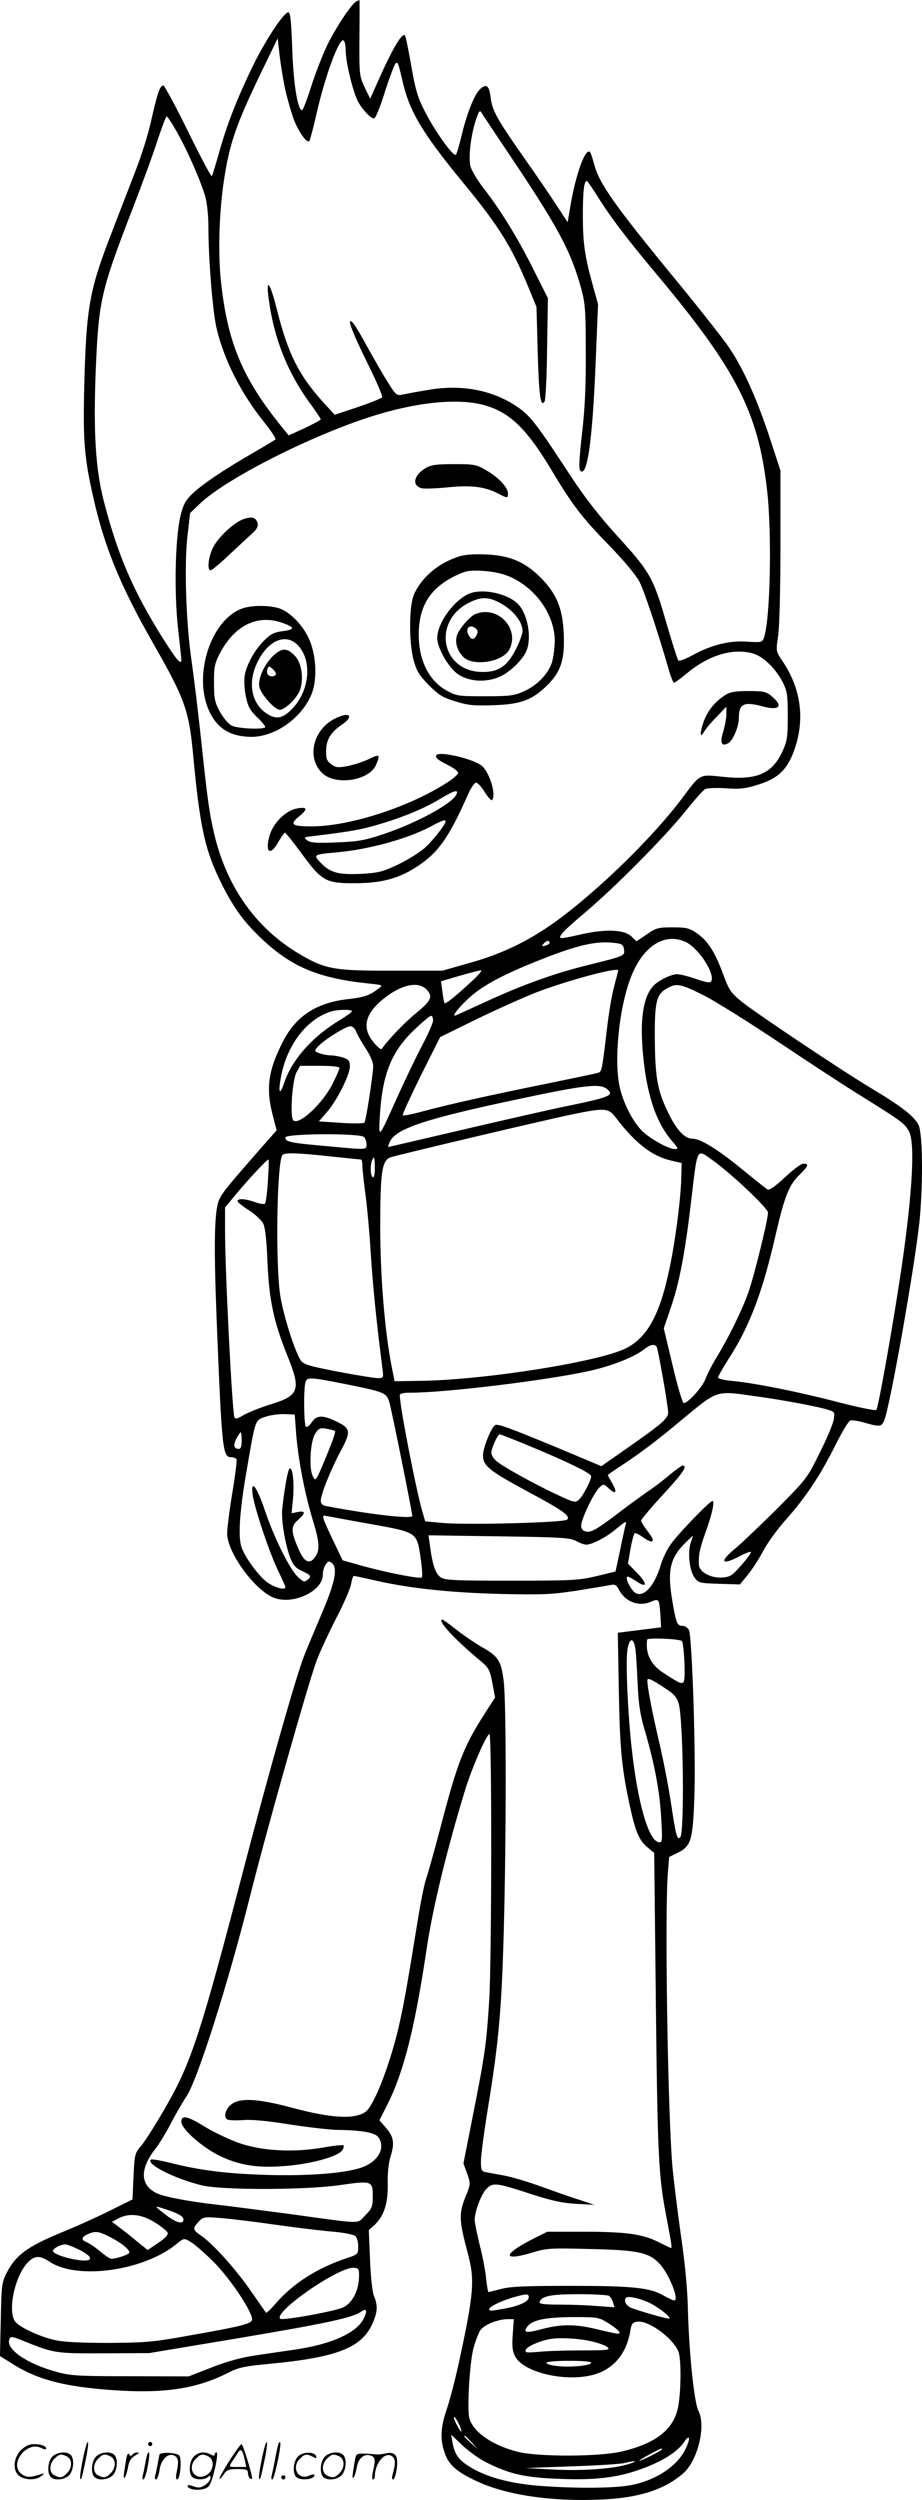
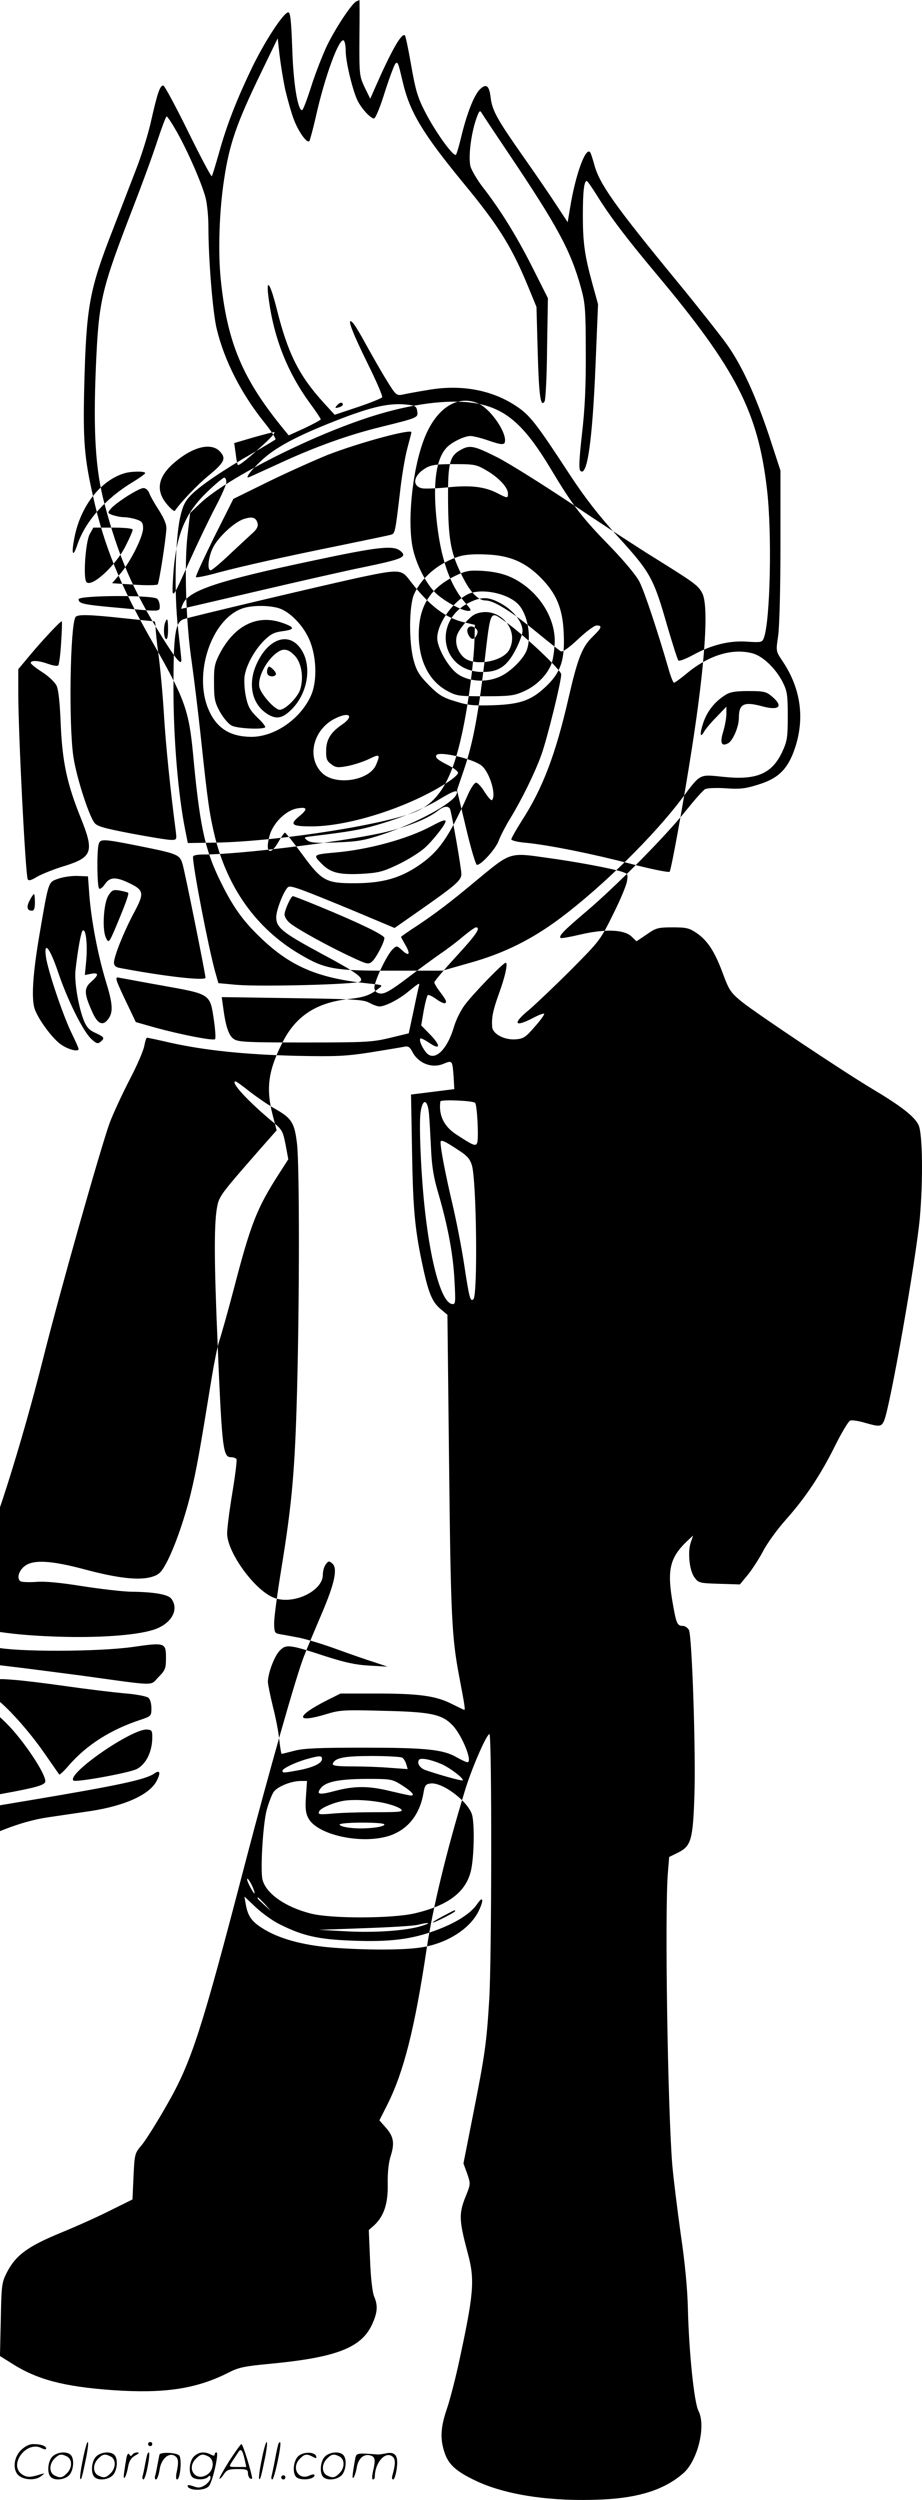
<svg xmlns="http://www.w3.org/2000/svg" version="1.0" viewBox="0 0 443.222 1200.778" preserveAspectRatio="xMidYMid meet">
  <g transform="translate(-0.812,1200.921) scale(0.1,-0.1)" fill="#000000" stroke="none">
-     <path d="M1722 12003 c-21 -8 -99 -125 -142 -213 -22 -47 -57 -136 -76 -197 -20 -62 -39 -113 -44 -113 -21 0 -42 131 -47 296 -5 135 -9 174 -19 174 -22 0 -112 -137 -174 -265 -74 -154 -122 -276 -159 -410 -17 -59 -32 -110 -35 -112 -3 -3 -54 93 -113 213 -59 120 -113 220 -119 222 -16 4 -29 -35 -58 -163 -13 -61 -46 -169 -74 -240 -28 -72 -77 -200 -110 -285 -115 -294 -129 -370 -139 -760 -6 -257 0 -338 43 -527 53 -238 130 -427 288 -703 152 -266 172 -322 192 -530 31 -338 56 -455 123 -596 64 -134 113 -204 202 -289 146 -140 278 -195 522 -220 67 -7 67 -7 45 -24 -43 -33 -68 -42 -150 -51 -151 -18 -249 -82 -312 -208 -69 -136 -80 -221 -47 -349 l19 -73 -77 -87 c-148 -169 -181 -208 -198 -243 -24 -50 -28 -196 -14 -565 26 -645 29 -675 71 -675 10 0 21 -4 25 -9 3 -5 -6 -78 -20 -162 -14 -84 -25 -172 -25 -195 0 -91 133 -274 225 -309 92 -36 235 32 235 110 0 17 6 40 14 50 12 17 16 18 31 5 28 -23 12 -96 -51 -243 -31 -73 -70 -165 -85 -204 -39 -100 -168 -555 -284 -999 -208 -798 -256 -948 -373 -1152 -48 -85 -103 -172 -122 -195 -34 -40 -35 -43 -40 -151 l-5 -111 -105 -52 c-57 -29 -166 -78 -242 -109 -157 -65 -213 -106 -256 -188 -25 -49 -27 -59 -30 -227 l-4 -176 51 -32 c125 -81 254 -115 492 -132 247 -17 400 6 553 83 52 27 79 32 206 44 313 30 434 76 486 187 27 59 30 91 10 138 -8 20 -16 92 -19 175 l-6 142 26 23 c47 44 67 104 65 199 -1 54 4 103 15 136 19 61 13 93 -26 136 l-29 33 39 77 c78 156 131 364 188 746 29 195 95 468 183 757 32 107 105 275 119 275 12 0 11 -1080 -1 -1275 -13 -211 -21 -266 -77 -549 l-47 -238 18 -49 c17 -50 17 -50 -10 -116 -30 -77 -29 -110 12 -263 36 -133 31 -193 -45 -543 -17 -76 -42 -172 -56 -212 -29 -85 -32 -142 -9 -208 19 -56 56 -89 149 -133 144 -69 366 -102 610 -90 176 8 299 48 388 126 69 60 110 227 73 299 -21 39 -46 284 -51 491 -2 92 -14 222 -34 355 -16 116 -35 266 -41 335 -22 271 -37 1222 -21 1407 l6 73 45 22 c60 31 69 62 76 263 8 204 -11 777 -26 805 -6 11 -19 20 -30 20 -26 0 -31 11 -48 109 -28 159 -14 218 67 296 l31 29 -11 -33 c-16 -46 -7 -136 18 -169 19 -26 25 -27 119 -30 l99 -3 37 45 c20 24 53 75 73 112 19 38 69 107 111 154 96 108 167 215 238 358 31 62 63 115 71 118 8 3 38 -1 69 -10 72 -21 81 -20 94 9 28 61 154 777 172 975 16 183 13 405 -6 445 -19 41 -83 91 -224 175 -142 85 -551 358 -625 417 -54 44 -62 56 -91 134 -39 106 -73 159 -126 196 -37 25 -50 28 -117 28 -70 0 -80 -3 -124 -34 l-49 -33 -24 23 c-36 34 -126 37 -244 10 -51 -12 -94 -20 -97 -17 -10 10 16 36 122 126 141 119 384 364 480 485 42 52 83 99 93 104 10 5 54 7 99 4 66 -5 94 -2 154 17 100 30 146 76 180 180 47 145 25 288 -64 418 -29 44 -29 44 -18 118 6 44 11 223 11 434 l0 359 -55 168 c-65 194 -131 338 -204 440 -28 39 -134 174 -236 298 -305 371 -377 473 -401 567 -8 28 -16 54 -20 57 -22 22 -70 -112 -95 -266 l-12 -71 -50 76 c-27 42 -100 149 -162 237 -127 181 -150 222 -158 284 -7 60 -21 70 -51 42 -28 -26 -65 -120 -91 -231 -10 -41 -21 -79 -25 -84 -12 -12 -102 114 -150 209 -34 66 -45 104 -65 219 -13 76 -27 141 -30 145 -16 15 -66 -74 -145 -254 l-22 -50 -27 55 c-25 54 -26 60 -25 238 1 100 1 182 0 181 0 0 -7 -3 -14 -6z m-343 -423 c11 -47 29 -111 41 -143 22 -59 63 -117 75 -106 3 4 18 58 32 120 42 189 111 377 133 364 6 -4 10 -27 10 -51 0 -52 34 -192 57 -238 19 -39 63 -86 79 -86 7 0 30 55 53 130 23 71 46 132 51 135 11 7 12 5 34 -89 34 -145 95 -247 295 -490 170 -206 232 -307 314 -508 l34 -83 6 -218 c6 -212 14 -266 33 -236 5 8 11 123 12 255 l4 241 -76 151 c-78 154 -157 280 -240 386 -25 33 -50 76 -56 95 -11 43 1 148 25 222 16 47 20 51 29 35 6 -10 61 -93 123 -185 241 -358 305 -475 355 -658 19 -69 22 -105 22 -303 1 -161 -4 -273 -18 -393 -14 -124 -16 -171 -8 -179 33 -33 58 146 73 509 l12 291 -26 94 c-38 138 -47 199 -47 332 0 118 6 166 19 166 3 0 25 -32 49 -70 62 -100 142 -206 289 -381 380 -454 485 -659 528 -1029 25 -211 16 -633 -15 -715 -8 -21 -13 -22 -77 -18 -86 7 -174 -15 -262 -63 -35 -19 -67 -32 -72 -27 -4 4 -28 80 -54 168 -65 228 -81 256 -235 425 -93 102 -161 190 -230 295 -165 252 -194 290 -261 334 -117 78 -266 105 -424 77 -49 -8 -104 -18 -121 -22 -30 -6 -33 -3 -77 68 -25 40 -68 116 -97 168 -28 52 -58 102 -67 110 -30 29 -5 -40 73 -198 41 -83 73 -156 69 -161 -3 -5 -55 -26 -117 -47 l-111 -37 -54 59 c-119 131 -171 236 -224 447 -34 136 -55 158 -38 42 25 -182 89 -343 193 -487 31 -42 56 -79 56 -83 0 -3 -35 -22 -77 -42 l-77 -35 -23 28 c-200 244 -273 418 -304 724 -13 131 -7 325 16 475 26 174 60 271 178 515 l80 165 9 -80 c5 -43 17 -118 27 -165z m-522 -202 c54 -95 120 -247 139 -317 8 -30 14 -94 14 -141 0 -158 21 -414 40 -491 37 -153 118 -311 229 -449 33 -41 57 -78 53 -82 -4 -3 -52 -32 -107 -64 -143 -82 -254 -157 -298 -202 -30 -30 -40 -52 -53 -108 -24 -110 -29 -365 -10 -533 9 -79 16 -147 16 -152 0 -28 -27 5 -95 114 -137 220 -208 384 -275 638 -43 160 -54 345 -41 655 14 322 25 368 177 762 42 108 95 252 117 320 22 67 43 122 46 122 4 0 26 -33 48 -72z m1455 -1309 c135 -29 221 -107 345 -314 103 -172 148 -231 279 -365 72 -74 131 -145 146 -175 24 -46 88 -240 138 -412 11 -40 24 -73 28 -73 4 0 32 20 62 45 106 88 220 122 316 96 49 -13 111 -72 145 -139 21 -42 24 -60 24 -162 0 -103 -3 -121 -26 -171 -50 -107 -124 -138 -284 -121 -117 12 -108 17 -198 -103 -134 -179 -382 -423 -583 -574 -139 -104 -273 -171 -439 -217 l-130 -37 -240 0 c-281 -1 -325 7 -449 81 -204 121 -343 314 -405 563 -26 108 -35 171 -66 464 -14 132 -35 303 -46 380 -27 181 -36 468 -19 606 l12 104 47 45 c131 125 566 343 861 430 189 56 363 74 482 49z m994 -2585 c52 -25 124 -125 124 -174 0 -25 -12 -25 -85 0 -32 11 -69 20 -82 20 -29 0 -92 -31 -115 -57 -49 -54 -65 -165 -48 -337 19 -192 64 -323 142 -411 26 -30 28 -35 11 -35 -31 0 -117 48 -157 86 -43 42 -88 127 -107 204 -31 125 -7 381 51 533 57 151 163 220 266 171z m-656 -3 c0 -5 -9 -11 -21 -14 -16 -4 -18 -3 -8 9 13 16 29 19 29 5z m358 -33 c4 -30 4 -30 -173 -74 -153 -37 -315 -95 -480 -171 -77 -35 -146 -67 -154 -70 -26 -12 7 33 63 84 66 60 165 113 351 186 176 69 262 88 350 77 34 -4 40 -9 43 -32z m-733 -153 c-77 -71 -124 -109 -130 -104 -2 3 -7 27 -10 55 l-7 50 88 26 c49 14 96 26 104 27 8 0 -12 -24 -45 -54z m705 53 c0 -2 -9 -37 -20 -78 -11 -41 -27 -136 -35 -210 -23 -195 -24 -198 -43 -204 -9 -3 -116 -25 -237 -50 -281 -57 -474 -100 -598 -133 -53 -15 -100 -24 -103 -21 -3 3 37 89 87 191 l93 185 175 86 c97 47 223 103 280 126 156 60 402 126 401 108z m-921 -92 c32 -34 22 -53 -54 -116 -51 -41 -135 -129 -162 -169 -5 -8 -45 34 -59 61 -30 57 -11 113 57 171 89 76 176 97 218 53z m1333 -28 c57 -29 218 -130 359 -224 140 -94 322 -213 405 -264 188 -117 202 -128 222 -165 32 -61 14 -336 -49 -740 -42 -270 -100 -589 -108 -598 -5 -4 -86 12 -182 37 -195 51 -398 91 -506 102 -40 3 -73 11 -73 17 0 5 23 46 51 90 101 156 163 321 225 592 43 186 64 242 115 291 44 43 48 54 19 54 -11 0 -51 -30 -89 -66 -46 -43 -75 -63 -83 -58 -7 4 -59 45 -115 91 -123 101 -207 153 -246 153 -39 0 -79 44 -121 134 -48 99 -59 167 -60 351 -1 177 8 210 62 239 43 24 64 19 174 -36z m-1692 -76 c0 -4 -25 -22 -56 -41 -134 -80 -232 -191 -270 -303 -22 -66 -30 -46 -14 34 29 151 125 274 240 309 33 10 100 11 100 1z m390 -44 c0 -12 -23 -64 -51 -117 -28 -53 -82 -165 -120 -249 -93 -207 -91 -205 -85 -94 12 202 56 312 168 417 37 36 73 65 78 65 6 0 10 -10 10 -22z m-370 -53 c5 -14 26 -51 47 -83 24 -38 36 -67 35 -87 -4 -63 -35 -260 -42 -268 -4 -4 -55 -5 -113 -1 l-106 7 38 44 c48 54 111 179 111 220 0 26 -5 33 -31 42 -18 6 -45 11 -60 11 -15 0 -40 5 -55 10 -26 10 -26 11 -8 32 28 31 134 98 156 98 11 0 23 -11 28 -25z m-80 -175 c0 -6 -15 -41 -34 -78 -47 -94 -162 -200 -188 -174 -17 17 -5 191 15 230 l18 32 94 0 c58 0 95 -4 95 -10z m1287 -102 c35 -29 11 -39 -177 -78 -85 -17 -317 -70 -514 -116 -197 -46 -360 -84 -362 -84 -2 0 2 11 8 25 29 63 168 110 618 205 323 69 393 76 427 48z m40 -135 c95 -125 175 -187 267 -208 l51 -12 -2 -74 c-3 -109 -31 -318 -60 -449 -45 -209 -105 -315 -204 -366 -128 -65 -669 -151 -979 -157 l-135 -2 -12 60 c-35 173 -57 443 -57 680 0 263 8 319 48 335 27 10 706 171 867 205 163 34 182 33 216 -12z m-1209 -95 c7 -7 12 -22 12 -35 0 -28 6 -27 -200 -8 -169 15 -190 20 -190 41 0 19 359 21 378 2z m-163 -93 c77 -8 143 -15 148 -15 4 0 7 -12 7 -27 0 -16 6 -75 14 -133 8 -58 20 -186 26 -284 9 -150 30 -357 57 -563 5 -42 5 -43 -23 -43 -16 0 -102 14 -192 31 -140 27 -165 35 -178 54 -30 46 -85 221 -99 314 -23 152 -16 629 10 671 8 14 64 13 230 -5z m1838 -18 c89 -63 267 -231 267 -252 0 -35 -67 -307 -95 -385 -31 -87 -95 -217 -152 -310 -22 -36 -46 -83 -54 -105 -14 -38 -83 -115 -104 -115 -6 0 -30 81 -53 179 l-43 180 35 103 c40 117 67 258 96 503 32 270 25 257 103 202z m-1623 -38 c0 -31 -4 -48 -10 -44 -11 7 -13 54 -4 79 10 27 14 18 14 -35z m-514 -61 c-3 -56 -10 -106 -14 -110 -4 -4 -25 -1 -47 7 -47 17 -85 19 -85 5 0 -5 25 -25 55 -44 30 -19 60 -48 68 -63 10 -18 17 -82 21 -187 8 -182 30 -285 95 -447 67 -165 58 -192 -76 -234 -48 -14 -107 -38 -131 -51 -31 -19 -43 -22 -47 -12 -11 34 -45 699 -45 895 l0 113 56 67 c60 72 145 163 153 163 2 0 1 -46 -3 -102z m1869 -798 c7 -12 55 -284 55 -315 0 -29 -31 -55 -188 -165 l-133 -93 -207 87 c-245 101 -291 118 -304 110 -19 -12 -58 -109 -58 -145 0 -50 28 -73 215 -174 170 -91 207 -117 189 -135 -14 -14 -475 -26 -595 -16 l-87 8 -16 56 c-33 121 -106 498 -106 550 0 8 17 12 53 12 169 0 660 60 861 105 109 25 214 66 263 105 28 22 48 25 58 10z m-1495 -179 c188 -38 196 -41 210 -88 12 -41 110 -528 110 -545 0 -16 -203 7 -417 48 -15 3 -23 12 -23 24 0 30 46 146 95 238 53 99 51 111 -31 149 -60 27 -86 24 -110 -13 -9 -13 -20 -21 -25 -18 -10 6 -12 176 -3 212 8 28 17 28 194 -7z m1962 -57 c135 -18 310 -51 357 -66 31 -10 33 -12 27 -47 -3 -20 -33 -92 -68 -161 -60 -122 -65 -127 -202 -265 -78 -78 -167 -162 -198 -189 -84 -68 -75 -89 17 -41 26 14 50 23 53 20 3 -2 -17 -31 -45 -62 -45 -52 -54 -58 -94 -61 -54 -3 -108 26 -111 60 -3 47 4 79 31 155 32 87 46 153 34 153 -12 0 -155 -147 -196 -202 -20 -26 -43 -73 -52 -104 -34 -116 -97 -173 -136 -123 -21 27 -33 58 -26 65 3 3 22 -7 43 -21 54 -37 56 -13 3 41 l-42 43 12 71 c7 38 16 72 20 75 5 2 23 -7 41 -20 18 -13 37 -22 42 -19 9 6 5 15 -29 60 -13 17 -23 35 -23 40 0 5 47 61 105 124 97 105 120 140 95 140 -5 0 -33 -20 -62 -44 -29 -25 -78 -62 -108 -82 -30 -21 -102 -73 -159 -117 -78 -59 -109 -77 -130 -75 -18 2 -27 10 -29 26 -4 26 60 162 89 188 18 17 20 16 44 -6 34 -32 42 -19 16 25 -11 20 -21 37 -21 39 0 2 33 25 73 51 92 61 166 117 295 225 160 132 153 130 334 104z m-2200 -184 c10 -122 41 -283 78 -406 34 -109 37 -150 14 -182 -26 -38 -52 -28 -78 31 -40 88 -41 115 -6 145 38 34 38 46 0 39 l-30 -6 7 73 c6 78 -2 150 -17 141 -8 -5 -23 -86 -35 -191 -6 -56 14 -175 40 -241 13 -32 26 -47 56 -60 43 -20 46 -25 24 -43 -13 -11 -21 -8 -45 15 -40 38 -116 192 -159 321 -39 115 -69 153 -58 72 9 -64 79 -273 121 -361 20 -41 36 -77 36 -81 0 -16 -51 -3 -87 23 -39 28 -104 115 -123 166 -18 48 -11 167 21 355 46 268 42 256 92 274 23 8 65 14 92 13 l50 -2 7 -95z m186 16 c5 -5 -11 -50 -61 -169 -31 -73 -34 -76 -48 -41 -16 43 -8 164 15 198 16 25 23 28 53 23 20 -4 38 -8 41 -11z m-448 -46 c0 -28 -4 -40 -14 -40 -24 0 -28 18 -11 50 8 16 18 30 20 30 3 0 5 -18 5 -40z m1371 -21 c191 -79 309 -136 309 -150 0 -20 -39 -95 -59 -113 -17 -15 -23 -14 -96 20 -111 51 -276 142 -302 167 -13 11 -23 29 -23 38 0 22 31 89 40 89 4 0 63 -23 131 -51z m-751 -380 c224 -40 222 -39 240 -162 7 -48 10 -90 6 -94 -8 -9 -165 22 -286 55 l-95 27 -41 86 c-23 47 -45 96 -49 108 -6 21 -5 23 16 18 13 -2 107 -20 209 -38z m1226 -1 c-2 -7 -14 -61 -26 -120 l-23 -107 -91 -22 c-83 -20 -117 -22 -408 -22 -273 0 -320 2 -341 16 -25 16 -40 60 -52 152 l-7 50 339 -5 c297 -4 342 -7 370 -22 18 -10 40 -18 50 -18 29 1 95 35 141 74 48 39 53 42 48 24z m-1191 -273 c164 -36 354 -56 600 -62 192 -4 237 -2 355 16 74 12 147 24 162 27 22 5 29 1 42 -23 29 -57 95 -82 151 -58 42 17 42 17 48 -66 l3 -56 -104 -13 -104 -13 5 -281 c5 -283 14 -374 56 -565 25 -112 43 -153 82 -185 l32 -27 8 -722 c8 -725 13 -827 48 -1012 29 -152 31 -167 23 -163 -4 2 -32 15 -62 30 -75 37 -155 48 -358 48 l-173 0 -62 -31 c-155 -78 -158 -114 -6 -68 64 20 87 21 272 16 229 -5 283 -16 334 -69 46 -47 99 -178 72 -178 -6 0 -29 11 -52 24 -64 37 -146 46 -447 46 -213 0 -289 -3 -333 -15 -32 -8 -59 -15 -61 -15 -2 0 -7 29 -11 65 -3 35 -17 108 -31 162 -13 54 -24 107 -24 119 0 40 30 121 55 148 32 34 45 33 225 -26 94 -30 146 -41 210 -44 l85 -5 -65 22 c-36 11 -119 40 -185 64 -66 24 -149 49 -185 55 -36 7 -75 14 -87 16 -20 4 -23 10 -23 54 0 27 16 145 35 262 51 311 65 474 75 848 12 448 12 1085 0 1190 -12 101 -25 123 -105 168 -32 18 -86 55 -121 82 -35 28 -66 50 -69 50 -29 0 59 -96 185 -200 38 -32 43 -42 55 -104 l13 -70 -45 -70 c-106 -165 -135 -238 -217 -553 -30 -114 -62 -227 -70 -250 -8 -23 -24 -102 -36 -175 -58 -357 -73 -442 -101 -558 -33 -134 -85 -279 -125 -347 -19 -34 -33 -45 -67 -54 -60 -16 -160 -5 -317 37 -161 43 -246 48 -288 17 -30 -22 -41 -61 -21 -74 7 -4 40 -5 74 -3 40 4 114 -3 221 -20 89 -14 195 -26 235 -27 112 -1 180 -13 195 -34 40 -54 -3 -124 -90 -150 -85 -26 -261 -38 -451 -32 -191 6 -317 22 -459 58 -48 12 -90 19 -93 15 -22 -22 114 -91 244 -123 97 -24 500 -23 666 1 152 22 157 20 157 -52 0 -51 -3 -60 -36 -93 -42 -43 0 -44 -369 7 -137 18 -293 38 -345 44 -135 15 -259 39 -291 56 -79 40 -79 118 -1 216 16 21 48 73 71 117 22 43 56 102 75 130 53 78 202 547 306 962 82 326 274 1003 319 1129 16 43 59 136 95 206 37 70 69 145 72 166 4 21 9 38 13 38 3 0 56 -11 116 -25z m1461 -288 c10 -9 18 -171 10 -192 -7 -18 -18 -14 -103 42 -57 38 -83 91 -74 157 1 10 156 4 167 -7z m-222 -49 c3 -29 7 -105 10 -168 4 -88 12 -140 36 -220 46 -159 71 -293 77 -419 6 -107 5 -113 -13 -110 -48 9 -99 184 -128 440 -19 161 -31 423 -22 482 10 66 33 63 40 -5z m148 -182 c37 -24 50 -40 59 -70 22 -80 28 -621 7 -642 -15 -14 -20 5 -44 163 -13 87 -40 223 -59 303 -31 132 -55 255 -55 288 0 15 20 6 92 -42z m-2396 -2502 c53 -18 74 -31 74 -46 0 -23 -32 -16 -77 17 -70 54 -70 53 3 29z m-64 -59 c31 -19 59 -42 62 -50 3 -10 -11 -26 -46 -49 l-50 -34 -63 51 c-35 29 -74 59 -86 68 l-23 16 29 16 c52 28 113 22 177 -18z m570 -10 c98 -14 223 -29 277 -34 55 -4 107 -14 116 -21 9 -7 15 -28 15 -50 0 -37 -1 -39 -52 -56 -143 -47 -258 -120 -343 -217 -24 -28 -46 -49 -48 -46 -2 2 -34 49 -72 103 -73 106 -183 228 -240 267 -41 28 -42 35 -12 67 21 23 26 24 102 18 44 -3 160 -17 257 -31z m-786 -60 c52 -26 94 -59 94 -75 0 -9 -61 -30 -87 -30 -6 0 -31 16 -54 36 -24 20 -54 40 -67 45 -26 10 -21 26 12 39 34 14 49 12 102 -15z m499 -120 c79 -79 185 -237 185 -276 0 -21 -48 -33 -316 -80 -159 -29 -201 -32 -374 -33 -127 0 -216 4 -255 13 -79 17 -182 66 -197 94 -33 60 5 221 66 282 32 31 56 32 104 0 132 -87 449 -43 606 84 38 31 39 31 69 13 17 -9 68 -53 112 -97z m-647 59 c69 -34 71 -59 5 -51 -60 7 -125 29 -130 43 -4 11 32 32 58 33 8 1 38 -11 67 -25z m1346 -134 c-3 -66 -32 -121 -75 -143 -39 -19 -294 -65 -304 -55 -33 33 285 252 355 245 23 -2 25 -6 24 -47z m816 -95 c0 -20 -44 -41 -115 -54 -71 -13 -75 -13 -75 -2 0 11 62 41 120 57 61 17 70 16 70 -1z m386 7 c6 -4 15 -18 19 -31 l7 -24 -83 6 c-46 4 -128 7 -182 7 -75 0 -98 3 -95 13 10 28 54 37 188 37 74 0 140 -4 146 -8z m189 -31 c42 -19 109 -70 101 -78 -4 -4 -111 26 -178 49 -28 10 -42 33 -32 49 7 12 55 3 109 -20z m-1370 -81 c-34 -66 -154 -120 -321 -145 -60 -9 -152 -22 -204 -30 -61 -9 -134 -29 -205 -57 l-110 -43 -280 1 c-256 0 -287 2 -359 22 -141 39 -241 109 -223 155 6 15 11 15 59 -4 157 -63 157 -64 393 -63 l220 1 425 71 c423 71 554 99 594 128 27 19 32 4 11 -36z m1177 -19 c49 -31 67 -51 46 -51 -7 0 -51 10 -98 21 -105 26 -173 26 -268 1 -74 -20 -91 -17 -69 12 23 32 86 45 218 46 121 0 126 -1 171 -29z m-459 -54 c-4 -56 -2 -80 11 -105 41 -80 250 -127 384 -87 92 28 152 101 170 208 6 36 11 42 34 45 60 7 189 -93 201 -157 10 -51 8 -177 -4 -247 -19 -112 -106 -181 -274 -220 -109 -25 -398 -26 -498 -1 -123 31 -216 96 -233 163 -11 44 2 266 20 334 10 36 25 75 34 88 20 26 82 51 129 52 l31 0 -5 -73z m372 -32 c38 -8 76 -22 84 -30 14 -13 0 -15 -124 -15 -77 0 -170 -3 -208 -7 -59 -5 -67 -4 -61 10 5 15 60 40 109 50 44 10 133 6 200 -8z m5 -104 c0 -14 -102 -24 -165 -16 -30 3 -53 11 -50 16 8 12 215 12 215 0z m-632 -303 c6 -16 10 -28 7 -28 -5 0 -35 56 -35 67 0 12 15 -10 28 -39z m128 -176 c111 -56 186 -73 350 -79 177 -7 283 6 397 48 99 36 171 81 203 128 30 44 33 18 5 -38 -43 -83 -151 -151 -271 -170 -83 -14 -272 -14 -436 -1 -140 12 -253 43 -331 93 -51 32 -69 58 -79 112 l-7 40 55 -52 c30 -28 81 -65 114 -81z m-70 96 l29 -33 -32 29 c-31 28 -38 36 -30 36 2 0 16 -15 33 -32z m914 -33 c0 -6 -97 -55 -107 -55 -4 1 17 14 47 30 61 32 60 32 60 25z m-160 -71 c-72 -23 -225 -34 -365 -26 l-130 7 220 8 c121 4 236 11 255 16 56 14 69 10 20 -5z M2053 9760 c-57 -34 -66 -84 -17 -96 13 -3 67 -1 121 4 111 12 180 4 241 -27 50 -26 52 -26 52 -2 0 29 -46 78 -104 111 -47 28 -58 30 -156 30 -86 0 -111 -4 -137 -20z M1182 9517 c-46 -14 -126 -88 -151 -140 -22 -46 -28 -107 -10 -107 6 0 50 37 97 82 48 45 98 91 111 103 16 16 21 29 17 43 -9 26 -24 31 -64 19z M2213 9336 c-98 -32 -177 -99 -214 -180 -25 -55 -26 -234 -2 -320 14 -50 27 -71 73 -118 48 -48 68 -60 129 -78 60 -19 89 -21 184 -18 132 5 184 25 258 98 64 64 83 123 77 248 -5 119 -35 191 -112 268 -75 75 -150 106 -261 110 -58 3 -105 -1 -132 -10z m251 -99 c124 -57 211 -184 211 -307 -1 -36 -7 -82 -14 -104 -19 -55 -72 -110 -134 -137 -46 -21 -66 -24 -187 -24 -129 0 -137 1 -186 28 -91 51 -140 160 -132 296 7 121 63 201 178 256 49 23 64 26 132 22 53 -4 94 -13 132 -30z M2255 9154 c-73 -38 -145 -141 -145 -210 0 -44 49 -133 93 -168 52 -41 141 -48 210 -16 50 23 112 85 127 126 24 62 5 170 -38 218 -50 56 -183 83 -247 50z m174 -51 c53 -33 91 -84 91 -124 0 -15 -15 -56 -33 -90 -43 -84 -87 -111 -172 -107 -189 11 -226 245 -53 332 63 32 100 30 167 -11z M2294 9060 c-28 -11 -82 -75 -90 -105 -9 -35 3 -73 31 -101 48 -48 192 -24 222 36 51 101 -57 213 -163 170z m4 -72 c7 -7 8 -17 1 -30 -13 -24 -26 -23 -39 2 -18 34 11 55 38 28z M1171 9086 c-148 -54 -234 -315 -160 -486 39 -89 103 -129 205 -130 112 0 236 85 287 198 29 65 28 175 -3 257 -28 75 -98 148 -155 164 -51 14 -131 13 -174 -3z m190 -67 c65 -22 67 -33 9 -41 -42 -5 -59 -13 -90 -43 -47 -46 -87 -118 -96 -172 -3 -22 -1 -66 6 -99 10 -49 20 -66 55 -101 24 -22 41 -44 38 -47 -12 -12 -135 -6 -161 8 -16 8 -41 38 -57 67 -25 46 -28 63 -28 138 -1 74 3 93 26 138 70 136 179 192 298 152z m80 -110 c70 -75 55 -221 -31 -307 -42 -42 -71 -49 -112 -25 -79 46 -102 148 -54 248 51 109 139 146 197 84z M1320 8858 c-44 -44 -73 -110 -65 -149 8 -35 74 -109 98 -109 26 0 85 58 98 97 18 56 7 129 -26 163 -37 39 -63 38 -105 -2z m14 -89 c-7 -12 -31 -11 -39 1 -4 6 -4 18 -1 27 6 14 8 14 26 -2 11 -10 17 -22 14 -26z M3495 8671 c-50 -31 -87 -77 -106 -133 -18 -54 -16 -78 4 -43 6 11 32 43 59 70 l48 50 0 -35 c0 -19 -7 -57 -15 -84 -17 -55 -9 -74 23 -57 23 12 52 79 52 122 0 68 24 80 115 55 80 -21 100 1 44 48 -27 23 -39 26 -112 26 -63 0 -89 -4 -112 -19z M1625 8561 c-110 -50 -146 -188 -69 -264 63 -63 228 -38 260 39 21 50 18 53 -33 28 -27 -13 -73 -28 -103 -34 -48 -9 -58 -8 -80 9 -21 15 -25 27 -24 65 0 52 22 88 75 124 59 40 40 64 -26 33z M2106 8382 c-7 -12 6 -23 62 -51 23 -12 42 -27 42 -34 0 -7 -21 -26 -47 -43 -183 -120 -474 -214 -657 -214 -96 0 -107 9 -60 48 44 36 40 47 -11 38 -53 -10 -112 -68 -130 -127 -25 -86 2 -105 43 -31 13 23 27 42 30 42 4 -1 41 -47 82 -103 96 -131 115 -141 260 -140 127 1 210 24 299 84 98 66 147 135 241 347 13 28 29 52 37 52 7 0 26 -20 41 -45 16 -25 31 -42 35 -39 22 23 -10 132 -49 165 -39 33 -205 72 -218 51z m95 -191 c-25 -45 -191 -135 -349 -188 -93 -31 -123 -36 -227 -40 -96 -4 -124 -2 -140 10 -18 14 -17 15 25 20 182 22 231 31 307 53 122 35 231 80 305 125 71 43 94 49 79 20z m-51 -127 c0 -15 -64 -96 -102 -129 -24 -21 -80 -56 -126 -78 -74 -35 -93 -40 -176 -45 -110 -5 -150 5 -195 52 -39 40 -37 41 74 51 157 14 342 65 455 125 56 30 70 34 70 24z M880 1818 c0 -34 97 -120 181 -162 103 -50 195 -63 344 -48 121 13 231 46 249 74 6 9 8 20 5 23 -4 3 -48 -2 -100 -11 -144 -25 -299 -16 -410 25 -48 18 -119 52 -159 77 -81 50 -110 56 -110 22z M406 194 c-10 -47 -15 -88 -12 -91 5 -6 9 7 30 110 7 37 10 67 6 67 -4 0 -15 -39 -24 -86z M720 270 c0 -5 5 -10 10 -10 6 0 10 5 10 10 0 6 -4 10 -10 10 -5 0 -10 -4 -10 -10z M1266 194 c-10 -47 -15 -88 -12 -91 5 -6 9 7 30 110 7 37 10 67 6 67 -4 0 -15 -39 -24 -86z M1346 269 c-3 -8 -10 -41 -16 -74 -6 -33 -14 -68 -16 -77 -3 -10 -1 -18 3 -18 10 0 46 171 38 178 -2 3 -7 -1 -9 -9z M109 241 c-38 -38 -41 -101 -7 -125 29 -20 79 -20 104 0 18 14 18 15 1 10 -53 -17 -69 -17 -92 -2 -69 45 21 166 94 126 12 -6 21 -7 21 -1 0 12 -25 21 -62 21 -19 0 -39 -10 -59 -29z M1110 189 c-28 -45 -49 -83 -47 -85 2 -3 12 7 21 21 14 21 24 25 66 25 43 0 50 -3 50 -19 0 -11 5 -23 10 -26 6 -3 10 -3 10 1 0 20 -44 164 -51 164 -4 0 -30 -37 -59 -81z m75 4 l7 -33 -42 0 c-42 0 -42 0 -28 23 8 12 21 32 29 44 15 25 22 18 34 -34z M260 210 c-22 -22 -27 -79 -8 -98 19 -19 66 -14 88 8 22 22 27 79 8 98 -19 19 -66 14 -88 -8z m71 0 c25 -14 25 -54 -1 -80 -23 -23 -33 -24 -61 -10 -25 14 -25 54 1 80 23 23 33 24 61 10z M470 210 c-22 -22 -27 -79 -8 -98 19 -19 66 -14 88 8 22 22 27 79 8 98 -19 19 -66 14 -88 -8z m71 0 c25 -14 25 -54 -1 -80 -23 -23 -33 -24 -61 -10 -25 14 -25 54 1 80 23 23 33 24 61 10z M616 204 c-3 -16 -8 -47 -11 -69 -8 -51 10 -26 19 27 5 27 15 42 34 53 18 10 22 14 10 15 -9 0 -20 -5 -24 -11 -5 -8 -9 -8 -14 1 -5 8 -10 3 -14 -16z M717 223 c-2 -4 -7 -26 -11 -48 -4 -22 -9 -48 -12 -57 -3 -10 -1 -18 4 -18 4 0 14 28 20 62 11 58 10 81 -1 61z M775 220 c-1 -3 -5 -23 -9 -45 -4 -22 -9 -48 -12 -57 -3 -10 -1 -18 4 -18 5 0 13 20 17 45 7 53 44 87 74 68 17 -11 19 -28 8 -80 -4 -18 -3 -33 2 -33 16 0 24 99 11 115 -12 14 -87 18 -95 5z M940 210 c-22 -22 -27 -79 -8 -98 15 -15 61 -15 76 0 9 9 12 8 12 -5 0 -9 -12 -24 -26 -34 -21 -13 -32 -15 -55 -6 -16 6 -29 8 -29 3 0 -24 81 -27 102 -2 18 19 50 162 37 162 -5 0 -9 -5 -9 -10 0 -7 -6 -7 -19 0 -30 16 -59 12 -81 -10z m71 0 c29 -16 25 -65 -6 -86 -56 -37 -103 28 -55 76 23 23 33 24 61 10z M1441 211 c-23 -23 -28 -80 -9 -99 19 -19 88 -13 88 9 0 5 -11 4 -24 -2 -54 -25 -89 38 -46 81 23 23 33 24 62 9 16 -9 19 -8 16 3 -8 22 -64 22 -87 -1z M1570 210 c-22 -22 -27 -79 -8 -98 19 -19 66 -14 88 8 22 22 27 79 8 98 -19 19 -66 14 -88 -8z m71 0 c25 -14 25 -54 -1 -80 -23 -23 -33 -24 -61 -10 -25 14 -25 54 1 80 23 23 33 24 61 10z M1716 201 c-3 -14 -8 -44 -11 -66 -8 -51 10 -26 19 27 8 41 35 63 66 53 22 -7 24 -21 11 -77 -5 -22 -5 -38 0 -38 5 0 9 6 9 13 0 68 51 125 85 97 15 -13 15 -35 -1 -92 -3 -10 -1 -18 4 -18 6 0 13 23 17 50 9 63 -5 84 -49 76 -17 -4 -35 -6 -41 -6 -101 8 -104 7 -109 -19z M1360 110 c0 -5 5 -10 10 -10 6 0 10 5 10 10 0 6 -4 10 -10 10 -5 0 -10 -4 -10 -10z" />
+     <path d="M1722 12003 c-21 -8 -99 -125 -142 -213 -22 -47 -57 -136 -76 -197 -20 -62 -39 -113 -44 -113 -21 0 -42 131 -47 296 -5 135 -9 174 -19 174 -22 0 -112 -137 -174 -265 -74 -154 -122 -276 -159 -410 -17 -59 -32 -110 -35 -112 -3 -3 -54 93 -113 213 -59 120 -113 220 -119 222 -16 4 -29 -35 -58 -163 -13 -61 -46 -169 -74 -240 -28 -72 -77 -200 -110 -285 -115 -294 -129 -370 -139 -760 -6 -257 0 -338 43 -527 53 -238 130 -427 288 -703 152 -266 172 -322 192 -530 31 -338 56 -455 123 -596 64 -134 113 -204 202 -289 146 -140 278 -195 522 -220 67 -7 67 -7 45 -24 -43 -33 -68 -42 -150 -51 -151 -18 -249 -82 -312 -208 -69 -136 -80 -221 -47 -349 l19 -73 -77 -87 c-148 -169 -181 -208 -198 -243 -24 -50 -28 -196 -14 -565 26 -645 29 -675 71 -675 10 0 21 -4 25 -9 3 -5 -6 -78 -20 -162 -14 -84 -25 -172 -25 -195 0 -91 133 -274 225 -309 92 -36 235 32 235 110 0 17 6 40 14 50 12 17 16 18 31 5 28 -23 12 -96 -51 -243 -31 -73 -70 -165 -85 -204 -39 -100 -168 -555 -284 -999 -208 -798 -256 -948 -373 -1152 -48 -85 -103 -172 -122 -195 -34 -40 -35 -43 -40 -151 l-5 -111 -105 -52 c-57 -29 -166 -78 -242 -109 -157 -65 -213 -106 -256 -188 -25 -49 -27 -59 -30 -227 l-4 -176 51 -32 c125 -81 254 -115 492 -132 247 -17 400 6 553 83 52 27 79 32 206 44 313 30 434 76 486 187 27 59 30 91 10 138 -8 20 -16 92 -19 175 l-6 142 26 23 c47 44 67 104 65 199 -1 54 4 103 15 136 19 61 13 93 -26 136 l-29 33 39 77 c78 156 131 364 188 746 29 195 95 468 183 757 32 107 105 275 119 275 12 0 11 -1080 -1 -1275 -13 -211 -21 -266 -77 -549 l-47 -238 18 -49 c17 -50 17 -50 -10 -116 -30 -77 -29 -110 12 -263 36 -133 31 -193 -45 -543 -17 -76 -42 -172 -56 -212 -29 -85 -32 -142 -9 -208 19 -56 56 -89 149 -133 144 -69 366 -102 610 -90 176 8 299 48 388 126 69 60 110 227 73 299 -21 39 -46 284 -51 491 -2 92 -14 222 -34 355 -16 116 -35 266 -41 335 -22 271 -37 1222 -21 1407 l6 73 45 22 c60 31 69 62 76 263 8 204 -11 777 -26 805 -6 11 -19 20 -30 20 -26 0 -31 11 -48 109 -28 159 -14 218 67 296 l31 29 -11 -33 c-16 -46 -7 -136 18 -169 19 -26 25 -27 119 -30 l99 -3 37 45 c20 24 53 75 73 112 19 38 69 107 111 154 96 108 167 215 238 358 31 62 63 115 71 118 8 3 38 -1 69 -10 72 -21 81 -20 94 9 28 61 154 777 172 975 16 183 13 405 -6 445 -19 41 -83 91 -224 175 -142 85 -551 358 -625 417 -54 44 -62 56 -91 134 -39 106 -73 159 -126 196 -37 25 -50 28 -117 28 -70 0 -80 -3 -124 -34 l-49 -33 -24 23 c-36 34 -126 37 -244 10 -51 -12 -94 -20 -97 -17 -10 10 16 36 122 126 141 119 384 364 480 485 42 52 83 99 93 104 10 5 54 7 99 4 66 -5 94 -2 154 17 100 30 146 76 180 180 47 145 25 288 -64 418 -29 44 -29 44 -18 118 6 44 11 223 11 434 l0 359 -55 168 c-65 194 -131 338 -204 440 -28 39 -134 174 -236 298 -305 371 -377 473 -401 567 -8 28 -16 54 -20 57 -22 22 -70 -112 -95 -266 l-12 -71 -50 76 c-27 42 -100 149 -162 237 -127 181 -150 222 -158 284 -7 60 -21 70 -51 42 -28 -26 -65 -120 -91 -231 -10 -41 -21 -79 -25 -84 -12 -12 -102 114 -150 209 -34 66 -45 104 -65 219 -13 76 -27 141 -30 145 -16 15 -66 -74 -145 -254 l-22 -50 -27 55 c-25 54 -26 60 -25 238 1 100 1 182 0 181 0 0 -7 -3 -14 -6z m-343 -423 c11 -47 29 -111 41 -143 22 -59 63 -117 75 -106 3 4 18 58 32 120 42 189 111 377 133 364 6 -4 10 -27 10 -51 0 -52 34 -192 57 -238 19 -39 63 -86 79 -86 7 0 30 55 53 130 23 71 46 132 51 135 11 7 12 5 34 -89 34 -145 95 -247 295 -490 170 -206 232 -307 314 -508 l34 -83 6 -218 c6 -212 14 -266 33 -236 5 8 11 123 12 255 l4 241 -76 151 c-78 154 -157 280 -240 386 -25 33 -50 76 -56 95 -11 43 1 148 25 222 16 47 20 51 29 35 6 -10 61 -93 123 -185 241 -358 305 -475 355 -658 19 -69 22 -105 22 -303 1 -161 -4 -273 -18 -393 -14 -124 -16 -171 -8 -179 33 -33 58 146 73 509 l12 291 -26 94 c-38 138 -47 199 -47 332 0 118 6 166 19 166 3 0 25 -32 49 -70 62 -100 142 -206 289 -381 380 -454 485 -659 528 -1029 25 -211 16 -633 -15 -715 -8 -21 -13 -22 -77 -18 -86 7 -174 -15 -262 -63 -35 -19 -67 -32 -72 -27 -4 4 -28 80 -54 168 -65 228 -81 256 -235 425 -93 102 -161 190 -230 295 -165 252 -194 290 -261 334 -117 78 -266 105 -424 77 -49 -8 -104 -18 -121 -22 -30 -6 -33 -3 -77 68 -25 40 -68 116 -97 168 -28 52 -58 102 -67 110 -30 29 -5 -40 73 -198 41 -83 73 -156 69 -161 -3 -5 -55 -26 -117 -47 l-111 -37 -54 59 c-119 131 -171 236 -224 447 -34 136 -55 158 -38 42 25 -182 89 -343 193 -487 31 -42 56 -79 56 -83 0 -3 -35 -22 -77 -42 l-77 -35 -23 28 c-200 244 -273 418 -304 724 -13 131 -7 325 16 475 26 174 60 271 178 515 l80 165 9 -80 c5 -43 17 -118 27 -165z m-522 -202 c54 -95 120 -247 139 -317 8 -30 14 -94 14 -141 0 -158 21 -414 40 -491 37 -153 118 -311 229 -449 33 -41 57 -78 53 -82 -4 -3 -52 -32 -107 -64 -143 -82 -254 -157 -298 -202 -30 -30 -40 -52 -53 -108 -24 -110 -29 -365 -10 -533 9 -79 16 -147 16 -152 0 -28 -27 5 -95 114 -137 220 -208 384 -275 638 -43 160 -54 345 -41 655 14 322 25 368 177 762 42 108 95 252 117 320 22 67 43 122 46 122 4 0 26 -33 48 -72z m1455 -1309 c135 -29 221 -107 345 -314 103 -172 148 -231 279 -365 72 -74 131 -145 146 -175 24 -46 88 -240 138 -412 11 -40 24 -73 28 -73 4 0 32 20 62 45 106 88 220 122 316 96 49 -13 111 -72 145 -139 21 -42 24 -60 24 -162 0 -103 -3 -121 -26 -171 -50 -107 -124 -138 -284 -121 -117 12 -108 17 -198 -103 -134 -179 -382 -423 -583 -574 -139 -104 -273 -171 -439 -217 l-130 -37 -240 0 c-281 -1 -325 7 -449 81 -204 121 -343 314 -405 563 -26 108 -35 171 -66 464 -14 132 -35 303 -46 380 -27 181 -36 468 -19 606 l12 104 47 45 c131 125 566 343 861 430 189 56 363 74 482 49z c52 -25 124 -125 124 -174 0 -25 -12 -25 -85 0 -32 11 -69 20 -82 20 -29 0 -92 -31 -115 -57 -49 -54 -65 -165 -48 -337 19 -192 64 -323 142 -411 26 -30 28 -35 11 -35 -31 0 -117 48 -157 86 -43 42 -88 127 -107 204 -31 125 -7 381 51 533 57 151 163 220 266 171z m-656 -3 c0 -5 -9 -11 -21 -14 -16 -4 -18 -3 -8 9 13 16 29 19 29 5z m358 -33 c4 -30 4 -30 -173 -74 -153 -37 -315 -95 -480 -171 -77 -35 -146 -67 -154 -70 -26 -12 7 33 63 84 66 60 165 113 351 186 176 69 262 88 350 77 34 -4 40 -9 43 -32z m-733 -153 c-77 -71 -124 -109 -130 -104 -2 3 -7 27 -10 55 l-7 50 88 26 c49 14 96 26 104 27 8 0 -12 -24 -45 -54z m705 53 c0 -2 -9 -37 -20 -78 -11 -41 -27 -136 -35 -210 -23 -195 -24 -198 -43 -204 -9 -3 -116 -25 -237 -50 -281 -57 -474 -100 -598 -133 -53 -15 -100 -24 -103 -21 -3 3 37 89 87 191 l93 185 175 86 c97 47 223 103 280 126 156 60 402 126 401 108z m-921 -92 c32 -34 22 -53 -54 -116 -51 -41 -135 -129 -162 -169 -5 -8 -45 34 -59 61 -30 57 -11 113 57 171 89 76 176 97 218 53z m1333 -28 c57 -29 218 -130 359 -224 140 -94 322 -213 405 -264 188 -117 202 -128 222 -165 32 -61 14 -336 -49 -740 -42 -270 -100 -589 -108 -598 -5 -4 -86 12 -182 37 -195 51 -398 91 -506 102 -40 3 -73 11 -73 17 0 5 23 46 51 90 101 156 163 321 225 592 43 186 64 242 115 291 44 43 48 54 19 54 -11 0 -51 -30 -89 -66 -46 -43 -75 -63 -83 -58 -7 4 -59 45 -115 91 -123 101 -207 153 -246 153 -39 0 -79 44 -121 134 -48 99 -59 167 -60 351 -1 177 8 210 62 239 43 24 64 19 174 -36z m-1692 -76 c0 -4 -25 -22 -56 -41 -134 -80 -232 -191 -270 -303 -22 -66 -30 -46 -14 34 29 151 125 274 240 309 33 10 100 11 100 1z m390 -44 c0 -12 -23 -64 -51 -117 -28 -53 -82 -165 -120 -249 -93 -207 -91 -205 -85 -94 12 202 56 312 168 417 37 36 73 65 78 65 6 0 10 -10 10 -22z m-370 -53 c5 -14 26 -51 47 -83 24 -38 36 -67 35 -87 -4 -63 -35 -260 -42 -268 -4 -4 -55 -5 -113 -1 l-106 7 38 44 c48 54 111 179 111 220 0 26 -5 33 -31 42 -18 6 -45 11 -60 11 -15 0 -40 5 -55 10 -26 10 -26 11 -8 32 28 31 134 98 156 98 11 0 23 -11 28 -25z m-80 -175 c0 -6 -15 -41 -34 -78 -47 -94 -162 -200 -188 -174 -17 17 -5 191 15 230 l18 32 94 0 c58 0 95 -4 95 -10z m1287 -102 c35 -29 11 -39 -177 -78 -85 -17 -317 -70 -514 -116 -197 -46 -360 -84 -362 -84 -2 0 2 11 8 25 29 63 168 110 618 205 323 69 393 76 427 48z m40 -135 c95 -125 175 -187 267 -208 l51 -12 -2 -74 c-3 -109 -31 -318 -60 -449 -45 -209 -105 -315 -204 -366 -128 -65 -669 -151 -979 -157 l-135 -2 -12 60 c-35 173 -57 443 -57 680 0 263 8 319 48 335 27 10 706 171 867 205 163 34 182 33 216 -12z m-1209 -95 c7 -7 12 -22 12 -35 0 -28 6 -27 -200 -8 -169 15 -190 20 -190 41 0 19 359 21 378 2z m-163 -93 c77 -8 143 -15 148 -15 4 0 7 -12 7 -27 0 -16 6 -75 14 -133 8 -58 20 -186 26 -284 9 -150 30 -357 57 -563 5 -42 5 -43 -23 -43 -16 0 -102 14 -192 31 -140 27 -165 35 -178 54 -30 46 -85 221 -99 314 -23 152 -16 629 10 671 8 14 64 13 230 -5z m1838 -18 c89 -63 267 -231 267 -252 0 -35 -67 -307 -95 -385 -31 -87 -95 -217 -152 -310 -22 -36 -46 -83 -54 -105 -14 -38 -83 -115 -104 -115 -6 0 -30 81 -53 179 l-43 180 35 103 c40 117 67 258 96 503 32 270 25 257 103 202z m-1623 -38 c0 -31 -4 -48 -10 -44 -11 7 -13 54 -4 79 10 27 14 18 14 -35z m-514 -61 c-3 -56 -10 -106 -14 -110 -4 -4 -25 -1 -47 7 -47 17 -85 19 -85 5 0 -5 25 -25 55 -44 30 -19 60 -48 68 -63 10 -18 17 -82 21 -187 8 -182 30 -285 95 -447 67 -165 58 -192 -76 -234 -48 -14 -107 -38 -131 -51 -31 -19 -43 -22 -47 -12 -11 34 -45 699 -45 895 l0 113 56 67 c60 72 145 163 153 163 2 0 1 -46 -3 -102z m1869 -798 c7 -12 55 -284 55 -315 0 -29 -31 -55 -188 -165 l-133 -93 -207 87 c-245 101 -291 118 -304 110 -19 -12 -58 -109 -58 -145 0 -50 28 -73 215 -174 170 -91 207 -117 189 -135 -14 -14 -475 -26 -595 -16 l-87 8 -16 56 c-33 121 -106 498 -106 550 0 8 17 12 53 12 169 0 660 60 861 105 109 25 214 66 263 105 28 22 48 25 58 10z m-1495 -179 c188 -38 196 -41 210 -88 12 -41 110 -528 110 -545 0 -16 -203 7 -417 48 -15 3 -23 12 -23 24 0 30 46 146 95 238 53 99 51 111 -31 149 -60 27 -86 24 -110 -13 -9 -13 -20 -21 -25 -18 -10 6 -12 176 -3 212 8 28 17 28 194 -7z m1962 -57 c135 -18 310 -51 357 -66 31 -10 33 -12 27 -47 -3 -20 -33 -92 -68 -161 -60 -122 -65 -127 -202 -265 -78 -78 -167 -162 -198 -189 -84 -68 -75 -89 17 -41 26 14 50 23 53 20 3 -2 -17 -31 -45 -62 -45 -52 -54 -58 -94 -61 -54 -3 -108 26 -111 60 -3 47 4 79 31 155 32 87 46 153 34 153 -12 0 -155 -147 -196 -202 -20 -26 -43 -73 -52 -104 -34 -116 -97 -173 -136 -123 -21 27 -33 58 -26 65 3 3 22 -7 43 -21 54 -37 56 -13 3 41 l-42 43 12 71 c7 38 16 72 20 75 5 2 23 -7 41 -20 18 -13 37 -22 42 -19 9 6 5 15 -29 60 -13 17 -23 35 -23 40 0 5 47 61 105 124 97 105 120 140 95 140 -5 0 -33 -20 -62 -44 -29 -25 -78 -62 -108 -82 -30 -21 -102 -73 -159 -117 -78 -59 -109 -77 -130 -75 -18 2 -27 10 -29 26 -4 26 60 162 89 188 18 17 20 16 44 -6 34 -32 42 -19 16 25 -11 20 -21 37 -21 39 0 2 33 25 73 51 92 61 166 117 295 225 160 132 153 130 334 104z m-2200 -184 c10 -122 41 -283 78 -406 34 -109 37 -150 14 -182 -26 -38 -52 -28 -78 31 -40 88 -41 115 -6 145 38 34 38 46 0 39 l-30 -6 7 73 c6 78 -2 150 -17 141 -8 -5 -23 -86 -35 -191 -6 -56 14 -175 40 -241 13 -32 26 -47 56 -60 43 -20 46 -25 24 -43 -13 -11 -21 -8 -45 15 -40 38 -116 192 -159 321 -39 115 -69 153 -58 72 9 -64 79 -273 121 -361 20 -41 36 -77 36 -81 0 -16 -51 -3 -87 23 -39 28 -104 115 -123 166 -18 48 -11 167 21 355 46 268 42 256 92 274 23 8 65 14 92 13 l50 -2 7 -95z m186 16 c5 -5 -11 -50 -61 -169 -31 -73 -34 -76 -48 -41 -16 43 -8 164 15 198 16 25 23 28 53 23 20 -4 38 -8 41 -11z m-448 -46 c0 -28 -4 -40 -14 -40 -24 0 -28 18 -11 50 8 16 18 30 20 30 3 0 5 -18 5 -40z m1371 -21 c191 -79 309 -136 309 -150 0 -20 -39 -95 -59 -113 -17 -15 -23 -14 -96 20 -111 51 -276 142 -302 167 -13 11 -23 29 -23 38 0 22 31 89 40 89 4 0 63 -23 131 -51z m-751 -380 c224 -40 222 -39 240 -162 7 -48 10 -90 6 -94 -8 -9 -165 22 -286 55 l-95 27 -41 86 c-23 47 -45 96 -49 108 -6 21 -5 23 16 18 13 -2 107 -20 209 -38z m1226 -1 c-2 -7 -14 -61 -26 -120 l-23 -107 -91 -22 c-83 -20 -117 -22 -408 -22 -273 0 -320 2 -341 16 -25 16 -40 60 -52 152 l-7 50 339 -5 c297 -4 342 -7 370 -22 18 -10 40 -18 50 -18 29 1 95 35 141 74 48 39 53 42 48 24z m-1191 -273 c164 -36 354 -56 600 -62 192 -4 237 -2 355 16 74 12 147 24 162 27 22 5 29 1 42 -23 29 -57 95 -82 151 -58 42 17 42 17 48 -66 l3 -56 -104 -13 -104 -13 5 -281 c5 -283 14 -374 56 -565 25 -112 43 -153 82 -185 l32 -27 8 -722 c8 -725 13 -827 48 -1012 29 -152 31 -167 23 -163 -4 2 -32 15 -62 30 -75 37 -155 48 -358 48 l-173 0 -62 -31 c-155 -78 -158 -114 -6 -68 64 20 87 21 272 16 229 -5 283 -16 334 -69 46 -47 99 -178 72 -178 -6 0 -29 11 -52 24 -64 37 -146 46 -447 46 -213 0 -289 -3 -333 -15 -32 -8 -59 -15 -61 -15 -2 0 -7 29 -11 65 -3 35 -17 108 -31 162 -13 54 -24 107 -24 119 0 40 30 121 55 148 32 34 45 33 225 -26 94 -30 146 -41 210 -44 l85 -5 -65 22 c-36 11 -119 40 -185 64 -66 24 -149 49 -185 55 -36 7 -75 14 -87 16 -20 4 -23 10 -23 54 0 27 16 145 35 262 51 311 65 474 75 848 12 448 12 1085 0 1190 -12 101 -25 123 -105 168 -32 18 -86 55 -121 82 -35 28 -66 50 -69 50 -29 0 59 -96 185 -200 38 -32 43 -42 55 -104 l13 -70 -45 -70 c-106 -165 -135 -238 -217 -553 -30 -114 -62 -227 -70 -250 -8 -23 -24 -102 -36 -175 -58 -357 -73 -442 -101 -558 -33 -134 -85 -279 -125 -347 -19 -34 -33 -45 -67 -54 -60 -16 -160 -5 -317 37 -161 43 -246 48 -288 17 -30 -22 -41 -61 -21 -74 7 -4 40 -5 74 -3 40 4 114 -3 221 -20 89 -14 195 -26 235 -27 112 -1 180 -13 195 -34 40 -54 -3 -124 -90 -150 -85 -26 -261 -38 -451 -32 -191 6 -317 22 -459 58 -48 12 -90 19 -93 15 -22 -22 114 -91 244 -123 97 -24 500 -23 666 1 152 22 157 20 157 -52 0 -51 -3 -60 -36 -93 -42 -43 0 -44 -369 7 -137 18 -293 38 -345 44 -135 15 -259 39 -291 56 -79 40 -79 118 -1 216 16 21 48 73 71 117 22 43 56 102 75 130 53 78 202 547 306 962 82 326 274 1003 319 1129 16 43 59 136 95 206 37 70 69 145 72 166 4 21 9 38 13 38 3 0 56 -11 116 -25z m1461 -288 c10 -9 18 -171 10 -192 -7 -18 -18 -14 -103 42 -57 38 -83 91 -74 157 1 10 156 4 167 -7z m-222 -49 c3 -29 7 -105 10 -168 4 -88 12 -140 36 -220 46 -159 71 -293 77 -419 6 -107 5 -113 -13 -110 -48 9 -99 184 -128 440 -19 161 -31 423 -22 482 10 66 33 63 40 -5z m148 -182 c37 -24 50 -40 59 -70 22 -80 28 -621 7 -642 -15 -14 -20 5 -44 163 -13 87 -40 223 -59 303 -31 132 -55 255 -55 288 0 15 20 6 92 -42z m-2396 -2502 c53 -18 74 -31 74 -46 0 -23 -32 -16 -77 17 -70 54 -70 53 3 29z m-64 -59 c31 -19 59 -42 62 -50 3 -10 -11 -26 -46 -49 l-50 -34 -63 51 c-35 29 -74 59 -86 68 l-23 16 29 16 c52 28 113 22 177 -18z m570 -10 c98 -14 223 -29 277 -34 55 -4 107 -14 116 -21 9 -7 15 -28 15 -50 0 -37 -1 -39 -52 -56 -143 -47 -258 -120 -343 -217 -24 -28 -46 -49 -48 -46 -2 2 -34 49 -72 103 -73 106 -183 228 -240 267 -41 28 -42 35 -12 67 21 23 26 24 102 18 44 -3 160 -17 257 -31z m-786 -60 c52 -26 94 -59 94 -75 0 -9 -61 -30 -87 -30 -6 0 -31 16 -54 36 -24 20 -54 40 -67 45 -26 10 -21 26 12 39 34 14 49 12 102 -15z m499 -120 c79 -79 185 -237 185 -276 0 -21 -48 -33 -316 -80 -159 -29 -201 -32 -374 -33 -127 0 -216 4 -255 13 -79 17 -182 66 -197 94 -33 60 5 221 66 282 32 31 56 32 104 0 132 -87 449 -43 606 84 38 31 39 31 69 13 17 -9 68 -53 112 -97z m-647 59 c69 -34 71 -59 5 -51 -60 7 -125 29 -130 43 -4 11 32 32 58 33 8 1 38 -11 67 -25z m1346 -134 c-3 -66 -32 -121 -75 -143 -39 -19 -294 -65 -304 -55 -33 33 285 252 355 245 23 -2 25 -6 24 -47z m816 -95 c0 -20 -44 -41 -115 -54 -71 -13 -75 -13 -75 -2 0 11 62 41 120 57 61 17 70 16 70 -1z m386 7 c6 -4 15 -18 19 -31 l7 -24 -83 6 c-46 4 -128 7 -182 7 -75 0 -98 3 -95 13 10 28 54 37 188 37 74 0 140 -4 146 -8z m189 -31 c42 -19 109 -70 101 -78 -4 -4 -111 26 -178 49 -28 10 -42 33 -32 49 7 12 55 3 109 -20z m-1370 -81 c-34 -66 -154 -120 -321 -145 -60 -9 -152 -22 -204 -30 -61 -9 -134 -29 -205 -57 l-110 -43 -280 1 c-256 0 -287 2 -359 22 -141 39 -241 109 -223 155 6 15 11 15 59 -4 157 -63 157 -64 393 -63 l220 1 425 71 c423 71 554 99 594 128 27 19 32 4 11 -36z m1177 -19 c49 -31 67 -51 46 -51 -7 0 -51 10 -98 21 -105 26 -173 26 -268 1 -74 -20 -91 -17 -69 12 23 32 86 45 218 46 121 0 126 -1 171 -29z m-459 -54 c-4 -56 -2 -80 11 -105 41 -80 250 -127 384 -87 92 28 152 101 170 208 6 36 11 42 34 45 60 7 189 -93 201 -157 10 -51 8 -177 -4 -247 -19 -112 -106 -181 -274 -220 -109 -25 -398 -26 -498 -1 -123 31 -216 96 -233 163 -11 44 2 266 20 334 10 36 25 75 34 88 20 26 82 51 129 52 l31 0 -5 -73z m372 -32 c38 -8 76 -22 84 -30 14 -13 0 -15 -124 -15 -77 0 -170 -3 -208 -7 -59 -5 -67 -4 -61 10 5 15 60 40 109 50 44 10 133 6 200 -8z m5 -104 c0 -14 -102 -24 -165 -16 -30 3 -53 11 -50 16 8 12 215 12 215 0z m-632 -303 c6 -16 10 -28 7 -28 -5 0 -35 56 -35 67 0 12 15 -10 28 -39z m128 -176 c111 -56 186 -73 350 -79 177 -7 283 6 397 48 99 36 171 81 203 128 30 44 33 18 5 -38 -43 -83 -151 -151 -271 -170 -83 -14 -272 -14 -436 -1 -140 12 -253 43 -331 93 -51 32 -69 58 -79 112 l-7 40 55 -52 c30 -28 81 -65 114 -81z m-70 96 l29 -33 -32 29 c-31 28 -38 36 -30 36 2 0 16 -15 33 -32z m914 -33 c0 -6 -97 -55 -107 -55 -4 1 17 14 47 30 61 32 60 32 60 25z m-160 -71 c-72 -23 -225 -34 -365 -26 l-130 7 220 8 c121 4 236 11 255 16 56 14 69 10 20 -5z M2053 9760 c-57 -34 -66 -84 -17 -96 13 -3 67 -1 121 4 111 12 180 4 241 -27 50 -26 52 -26 52 -2 0 29 -46 78 -104 111 -47 28 -58 30 -156 30 -86 0 -111 -4 -137 -20z M1182 9517 c-46 -14 -126 -88 -151 -140 -22 -46 -28 -107 -10 -107 6 0 50 37 97 82 48 45 98 91 111 103 16 16 21 29 17 43 -9 26 -24 31 -64 19z M2213 9336 c-98 -32 -177 -99 -214 -180 -25 -55 -26 -234 -2 -320 14 -50 27 -71 73 -118 48 -48 68 -60 129 -78 60 -19 89 -21 184 -18 132 5 184 25 258 98 64 64 83 123 77 248 -5 119 -35 191 -112 268 -75 75 -150 106 -261 110 -58 3 -105 -1 -132 -10z m251 -99 c124 -57 211 -184 211 -307 -1 -36 -7 -82 -14 -104 -19 -55 -72 -110 -134 -137 -46 -21 -66 -24 -187 -24 -129 0 -137 1 -186 28 -91 51 -140 160 -132 296 7 121 63 201 178 256 49 23 64 26 132 22 53 -4 94 -13 132 -30z M2255 9154 c-73 -38 -145 -141 -145 -210 0 -44 49 -133 93 -168 52 -41 141 -48 210 -16 50 23 112 85 127 126 24 62 5 170 -38 218 -50 56 -183 83 -247 50z m174 -51 c53 -33 91 -84 91 -124 0 -15 -15 -56 -33 -90 -43 -84 -87 -111 -172 -107 -189 11 -226 245 -53 332 63 32 100 30 167 -11z M2294 9060 c-28 -11 -82 -75 -90 -105 -9 -35 3 -73 31 -101 48 -48 192 -24 222 36 51 101 -57 213 -163 170z m4 -72 c7 -7 8 -17 1 -30 -13 -24 -26 -23 -39 2 -18 34 11 55 38 28z M1171 9086 c-148 -54 -234 -315 -160 -486 39 -89 103 -129 205 -130 112 0 236 85 287 198 29 65 28 175 -3 257 -28 75 -98 148 -155 164 -51 14 -131 13 -174 -3z m190 -67 c65 -22 67 -33 9 -41 -42 -5 -59 -13 -90 -43 -47 -46 -87 -118 -96 -172 -3 -22 -1 -66 6 -99 10 -49 20 -66 55 -101 24 -22 41 -44 38 -47 -12 -12 -135 -6 -161 8 -16 8 -41 38 -57 67 -25 46 -28 63 -28 138 -1 74 3 93 26 138 70 136 179 192 298 152z m80 -110 c70 -75 55 -221 -31 -307 -42 -42 -71 -49 -112 -25 -79 46 -102 148 -54 248 51 109 139 146 197 84z M1320 8858 c-44 -44 -73 -110 -65 -149 8 -35 74 -109 98 -109 26 0 85 58 98 97 18 56 7 129 -26 163 -37 39 -63 38 -105 -2z m14 -89 c-7 -12 -31 -11 -39 1 -4 6 -4 18 -1 27 6 14 8 14 26 -2 11 -10 17 -22 14 -26z M3495 8671 c-50 -31 -87 -77 -106 -133 -18 -54 -16 -78 4 -43 6 11 32 43 59 70 l48 50 0 -35 c0 -19 -7 -57 -15 -84 -17 -55 -9 -74 23 -57 23 12 52 79 52 122 0 68 24 80 115 55 80 -21 100 1 44 48 -27 23 -39 26 -112 26 -63 0 -89 -4 -112 -19z M1625 8561 c-110 -50 -146 -188 -69 -264 63 -63 228 -38 260 39 21 50 18 53 -33 28 -27 -13 -73 -28 -103 -34 -48 -9 -58 -8 -80 9 -21 15 -25 27 -24 65 0 52 22 88 75 124 59 40 40 64 -26 33z M2106 8382 c-7 -12 6 -23 62 -51 23 -12 42 -27 42 -34 0 -7 -21 -26 -47 -43 -183 -120 -474 -214 -657 -214 -96 0 -107 9 -60 48 44 36 40 47 -11 38 -53 -10 -112 -68 -130 -127 -25 -86 2 -105 43 -31 13 23 27 42 30 42 4 -1 41 -47 82 -103 96 -131 115 -141 260 -140 127 1 210 24 299 84 98 66 147 135 241 347 13 28 29 52 37 52 7 0 26 -20 41 -45 16 -25 31 -42 35 -39 22 23 -10 132 -49 165 -39 33 -205 72 -218 51z m95 -191 c-25 -45 -191 -135 -349 -188 -93 -31 -123 -36 -227 -40 -96 -4 -124 -2 -140 10 -18 14 -17 15 25 20 182 22 231 31 307 53 122 35 231 80 305 125 71 43 94 49 79 20z m-51 -127 c0 -15 -64 -96 -102 -129 -24 -21 -80 -56 -126 -78 -74 -35 -93 -40 -176 -45 -110 -5 -150 5 -195 52 -39 40 -37 41 74 51 157 14 342 65 455 125 56 30 70 34 70 24z M880 1818 c0 -34 97 -120 181 -162 103 -50 195 -63 344 -48 121 13 231 46 249 74 6 9 8 20 5 23 -4 3 -48 -2 -100 -11 -144 -25 -299 -16 -410 25 -48 18 -119 52 -159 77 -81 50 -110 56 -110 22z M406 194 c-10 -47 -15 -88 -12 -91 5 -6 9 7 30 110 7 37 10 67 6 67 -4 0 -15 -39 -24 -86z M720 270 c0 -5 5 -10 10 -10 6 0 10 5 10 10 0 6 -4 10 -10 10 -5 0 -10 -4 -10 -10z M1266 194 c-10 -47 -15 -88 -12 -91 5 -6 9 7 30 110 7 37 10 67 6 67 -4 0 -15 -39 -24 -86z M1346 269 c-3 -8 -10 -41 -16 -74 -6 -33 -14 -68 -16 -77 -3 -10 -1 -18 3 -18 10 0 46 171 38 178 -2 3 -7 -1 -9 -9z M109 241 c-38 -38 -41 -101 -7 -125 29 -20 79 -20 104 0 18 14 18 15 1 10 -53 -17 -69 -17 -92 -2 -69 45 21 166 94 126 12 -6 21 -7 21 -1 0 12 -25 21 -62 21 -19 0 -39 -10 -59 -29z M1110 189 c-28 -45 -49 -83 -47 -85 2 -3 12 7 21 21 14 21 24 25 66 25 43 0 50 -3 50 -19 0 -11 5 -23 10 -26 6 -3 10 -3 10 1 0 20 -44 164 -51 164 -4 0 -30 -37 -59 -81z m75 4 l7 -33 -42 0 c-42 0 -42 0 -28 23 8 12 21 32 29 44 15 25 22 18 34 -34z M260 210 c-22 -22 -27 -79 -8 -98 19 -19 66 -14 88 8 22 22 27 79 8 98 -19 19 -66 14 -88 -8z m71 0 c25 -14 25 -54 -1 -80 -23 -23 -33 -24 -61 -10 -25 14 -25 54 1 80 23 23 33 24 61 10z M470 210 c-22 -22 -27 -79 -8 -98 19 -19 66 -14 88 8 22 22 27 79 8 98 -19 19 -66 14 -88 -8z m71 0 c25 -14 25 -54 -1 -80 -23 -23 -33 -24 -61 -10 -25 14 -25 54 1 80 23 23 33 24 61 10z M616 204 c-3 -16 -8 -47 -11 -69 -8 -51 10 -26 19 27 5 27 15 42 34 53 18 10 22 14 10 15 -9 0 -20 -5 -24 -11 -5 -8 -9 -8 -14 1 -5 8 -10 3 -14 -16z M717 223 c-2 -4 -7 -26 -11 -48 -4 -22 -9 -48 -12 -57 -3 -10 -1 -18 4 -18 4 0 14 28 20 62 11 58 10 81 -1 61z M775 220 c-1 -3 -5 -23 -9 -45 -4 -22 -9 -48 -12 -57 -3 -10 -1 -18 4 -18 5 0 13 20 17 45 7 53 44 87 74 68 17 -11 19 -28 8 -80 -4 -18 -3 -33 2 -33 16 0 24 99 11 115 -12 14 -87 18 -95 5z M940 210 c-22 -22 -27 -79 -8 -98 15 -15 61 -15 76 0 9 9 12 8 12 -5 0 -9 -12 -24 -26 -34 -21 -13 -32 -15 -55 -6 -16 6 -29 8 -29 3 0 -24 81 -27 102 -2 18 19 50 162 37 162 -5 0 -9 -5 -9 -10 0 -7 -6 -7 -19 0 -30 16 -59 12 -81 -10z m71 0 c29 -16 25 -65 -6 -86 -56 -37 -103 28 -55 76 23 23 33 24 61 10z M1441 211 c-23 -23 -28 -80 -9 -99 19 -19 88 -13 88 9 0 5 -11 4 -24 -2 -54 -25 -89 38 -46 81 23 23 33 24 62 9 16 -9 19 -8 16 3 -8 22 -64 22 -87 -1z M1570 210 c-22 -22 -27 -79 -8 -98 19 -19 66 -14 88 8 22 22 27 79 8 98 -19 19 -66 14 -88 -8z m71 0 c25 -14 25 -54 -1 -80 -23 -23 -33 -24 -61 -10 -25 14 -25 54 1 80 23 23 33 24 61 10z M1716 201 c-3 -14 -8 -44 -11 -66 -8 -51 10 -26 19 27 8 41 35 63 66 53 22 -7 24 -21 11 -77 -5 -22 -5 -38 0 -38 5 0 9 6 9 13 0 68 51 125 85 97 15 -13 15 -35 -1 -92 -3 -10 -1 -18 4 -18 6 0 13 23 17 50 9 63 -5 84 -49 76 -17 -4 -35 -6 -41 -6 -101 8 -104 7 -109 -19z M1360 110 c0 -5 5 -10 10 -10 6 0 10 5 10 10 0 6 -4 10 -10 10 -5 0 -10 -4 -10 -10z" />
  </g>
</svg>